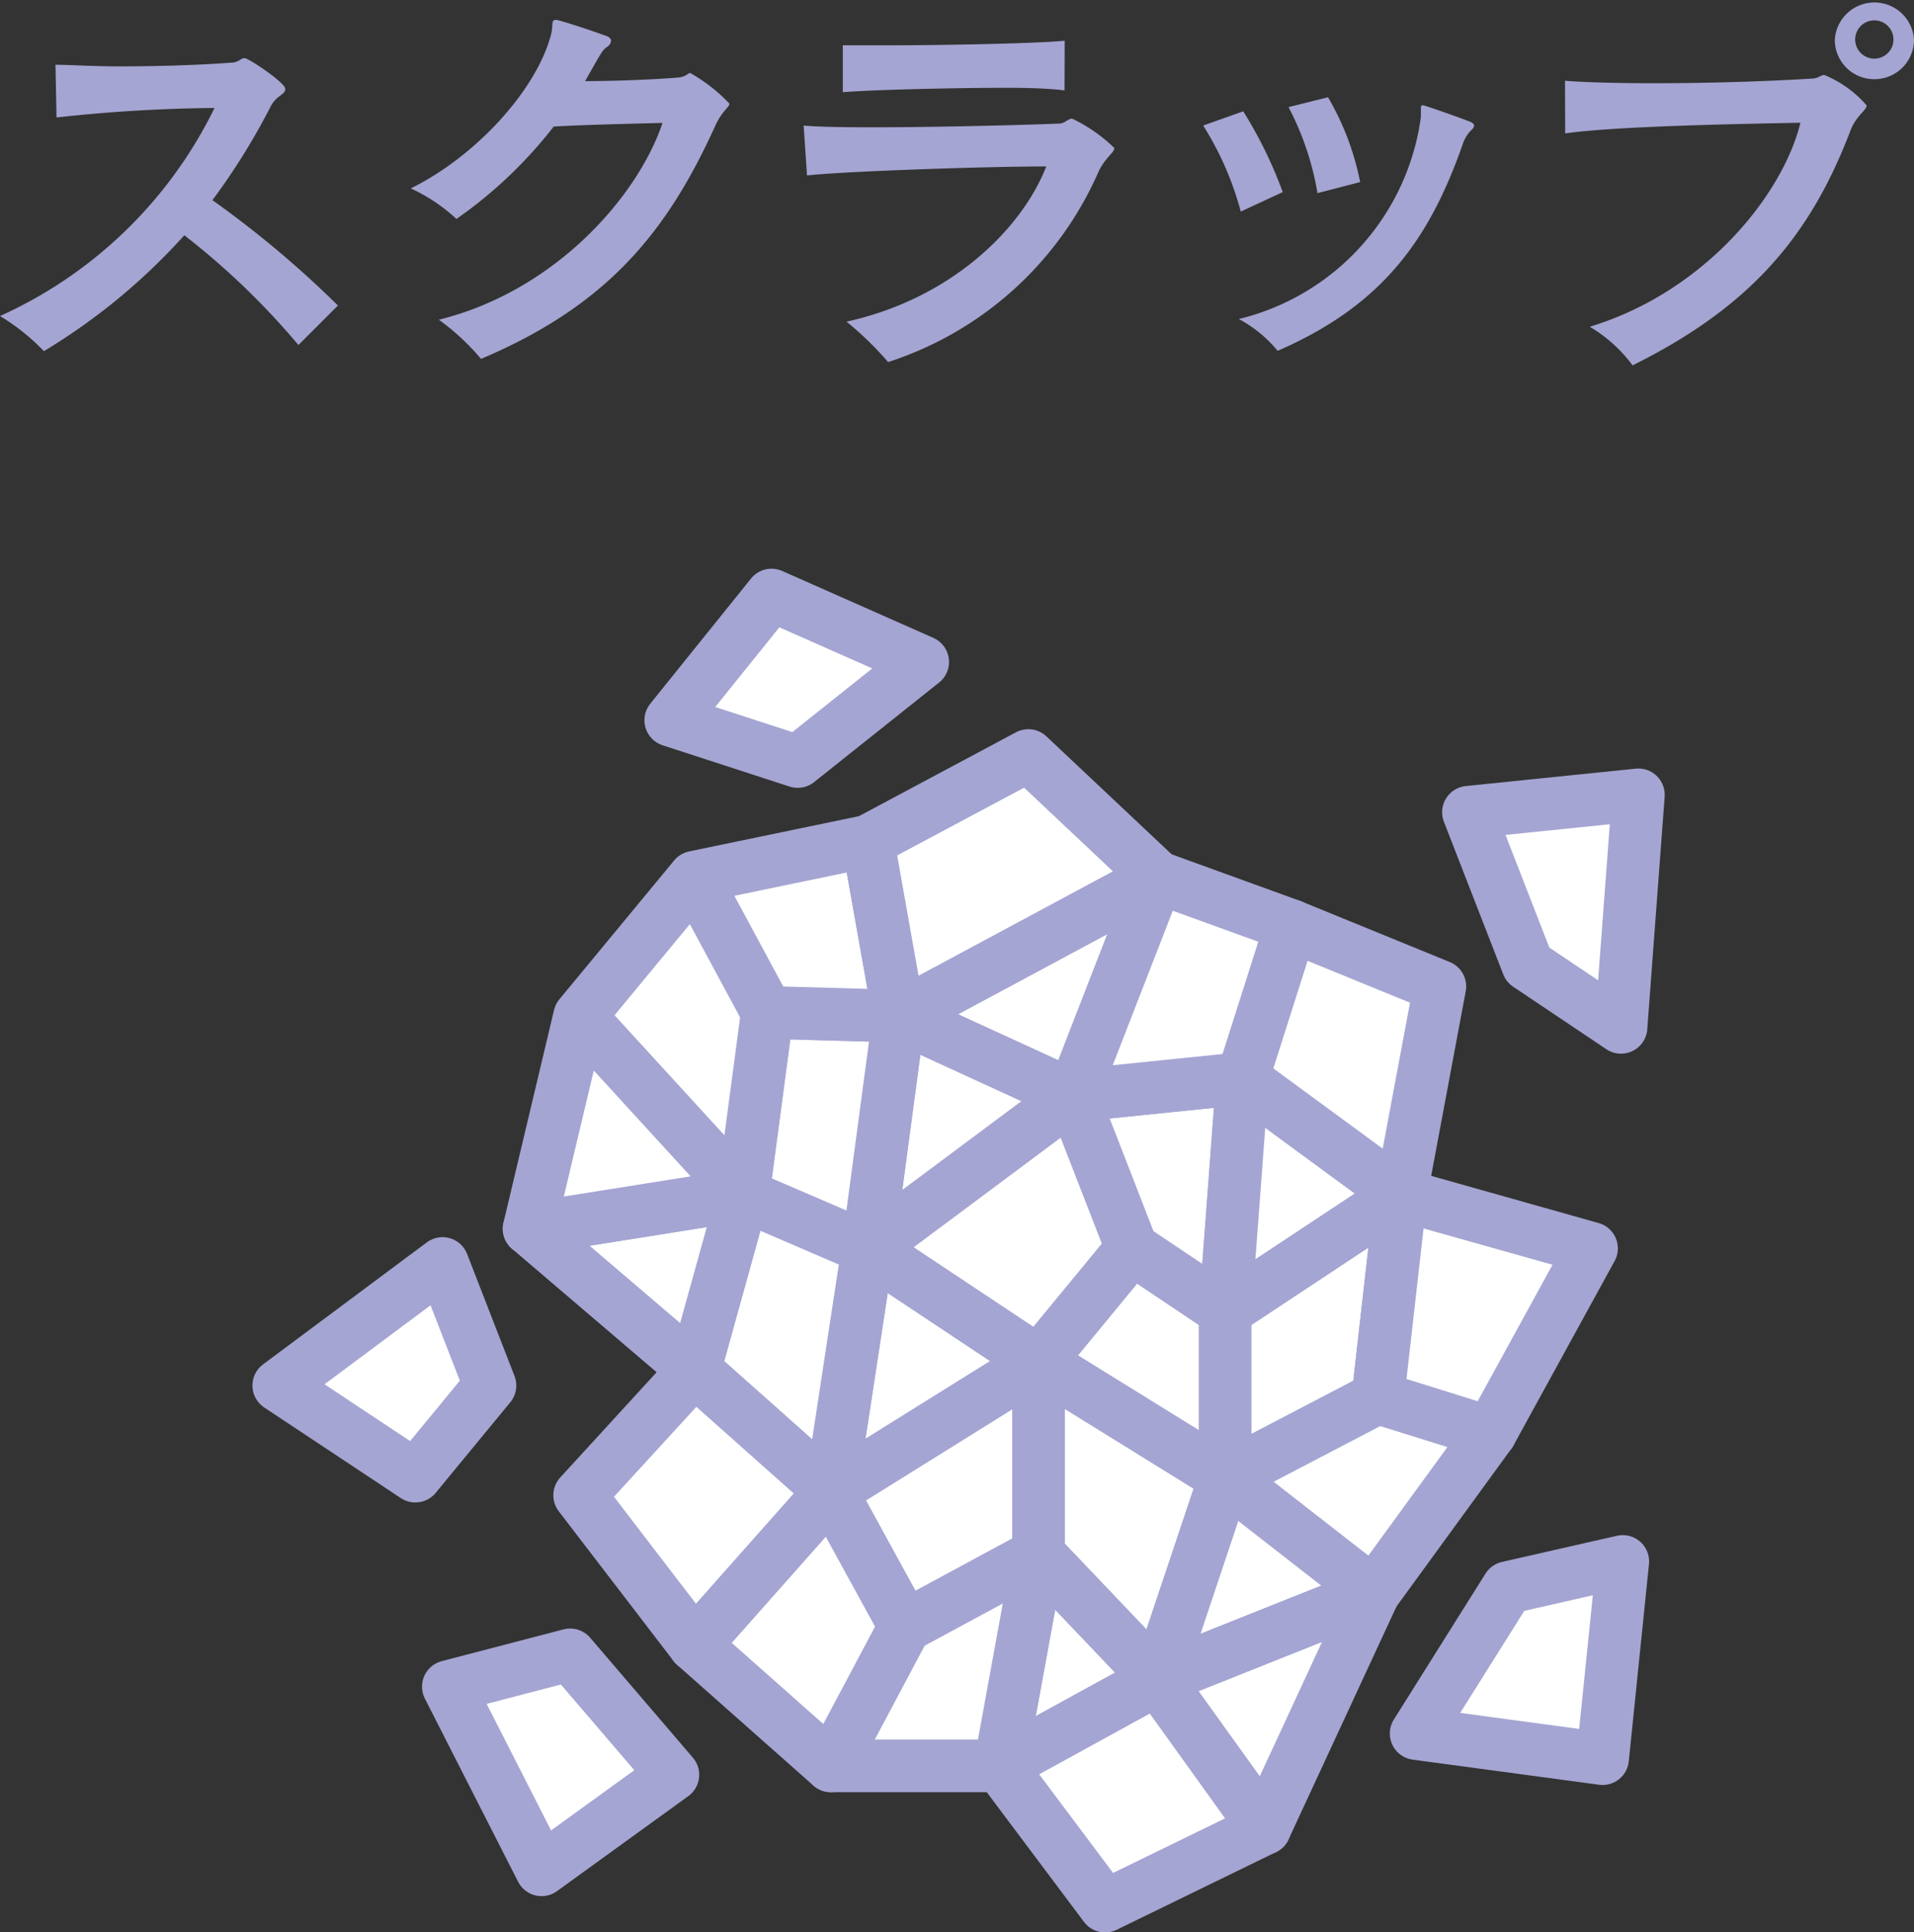
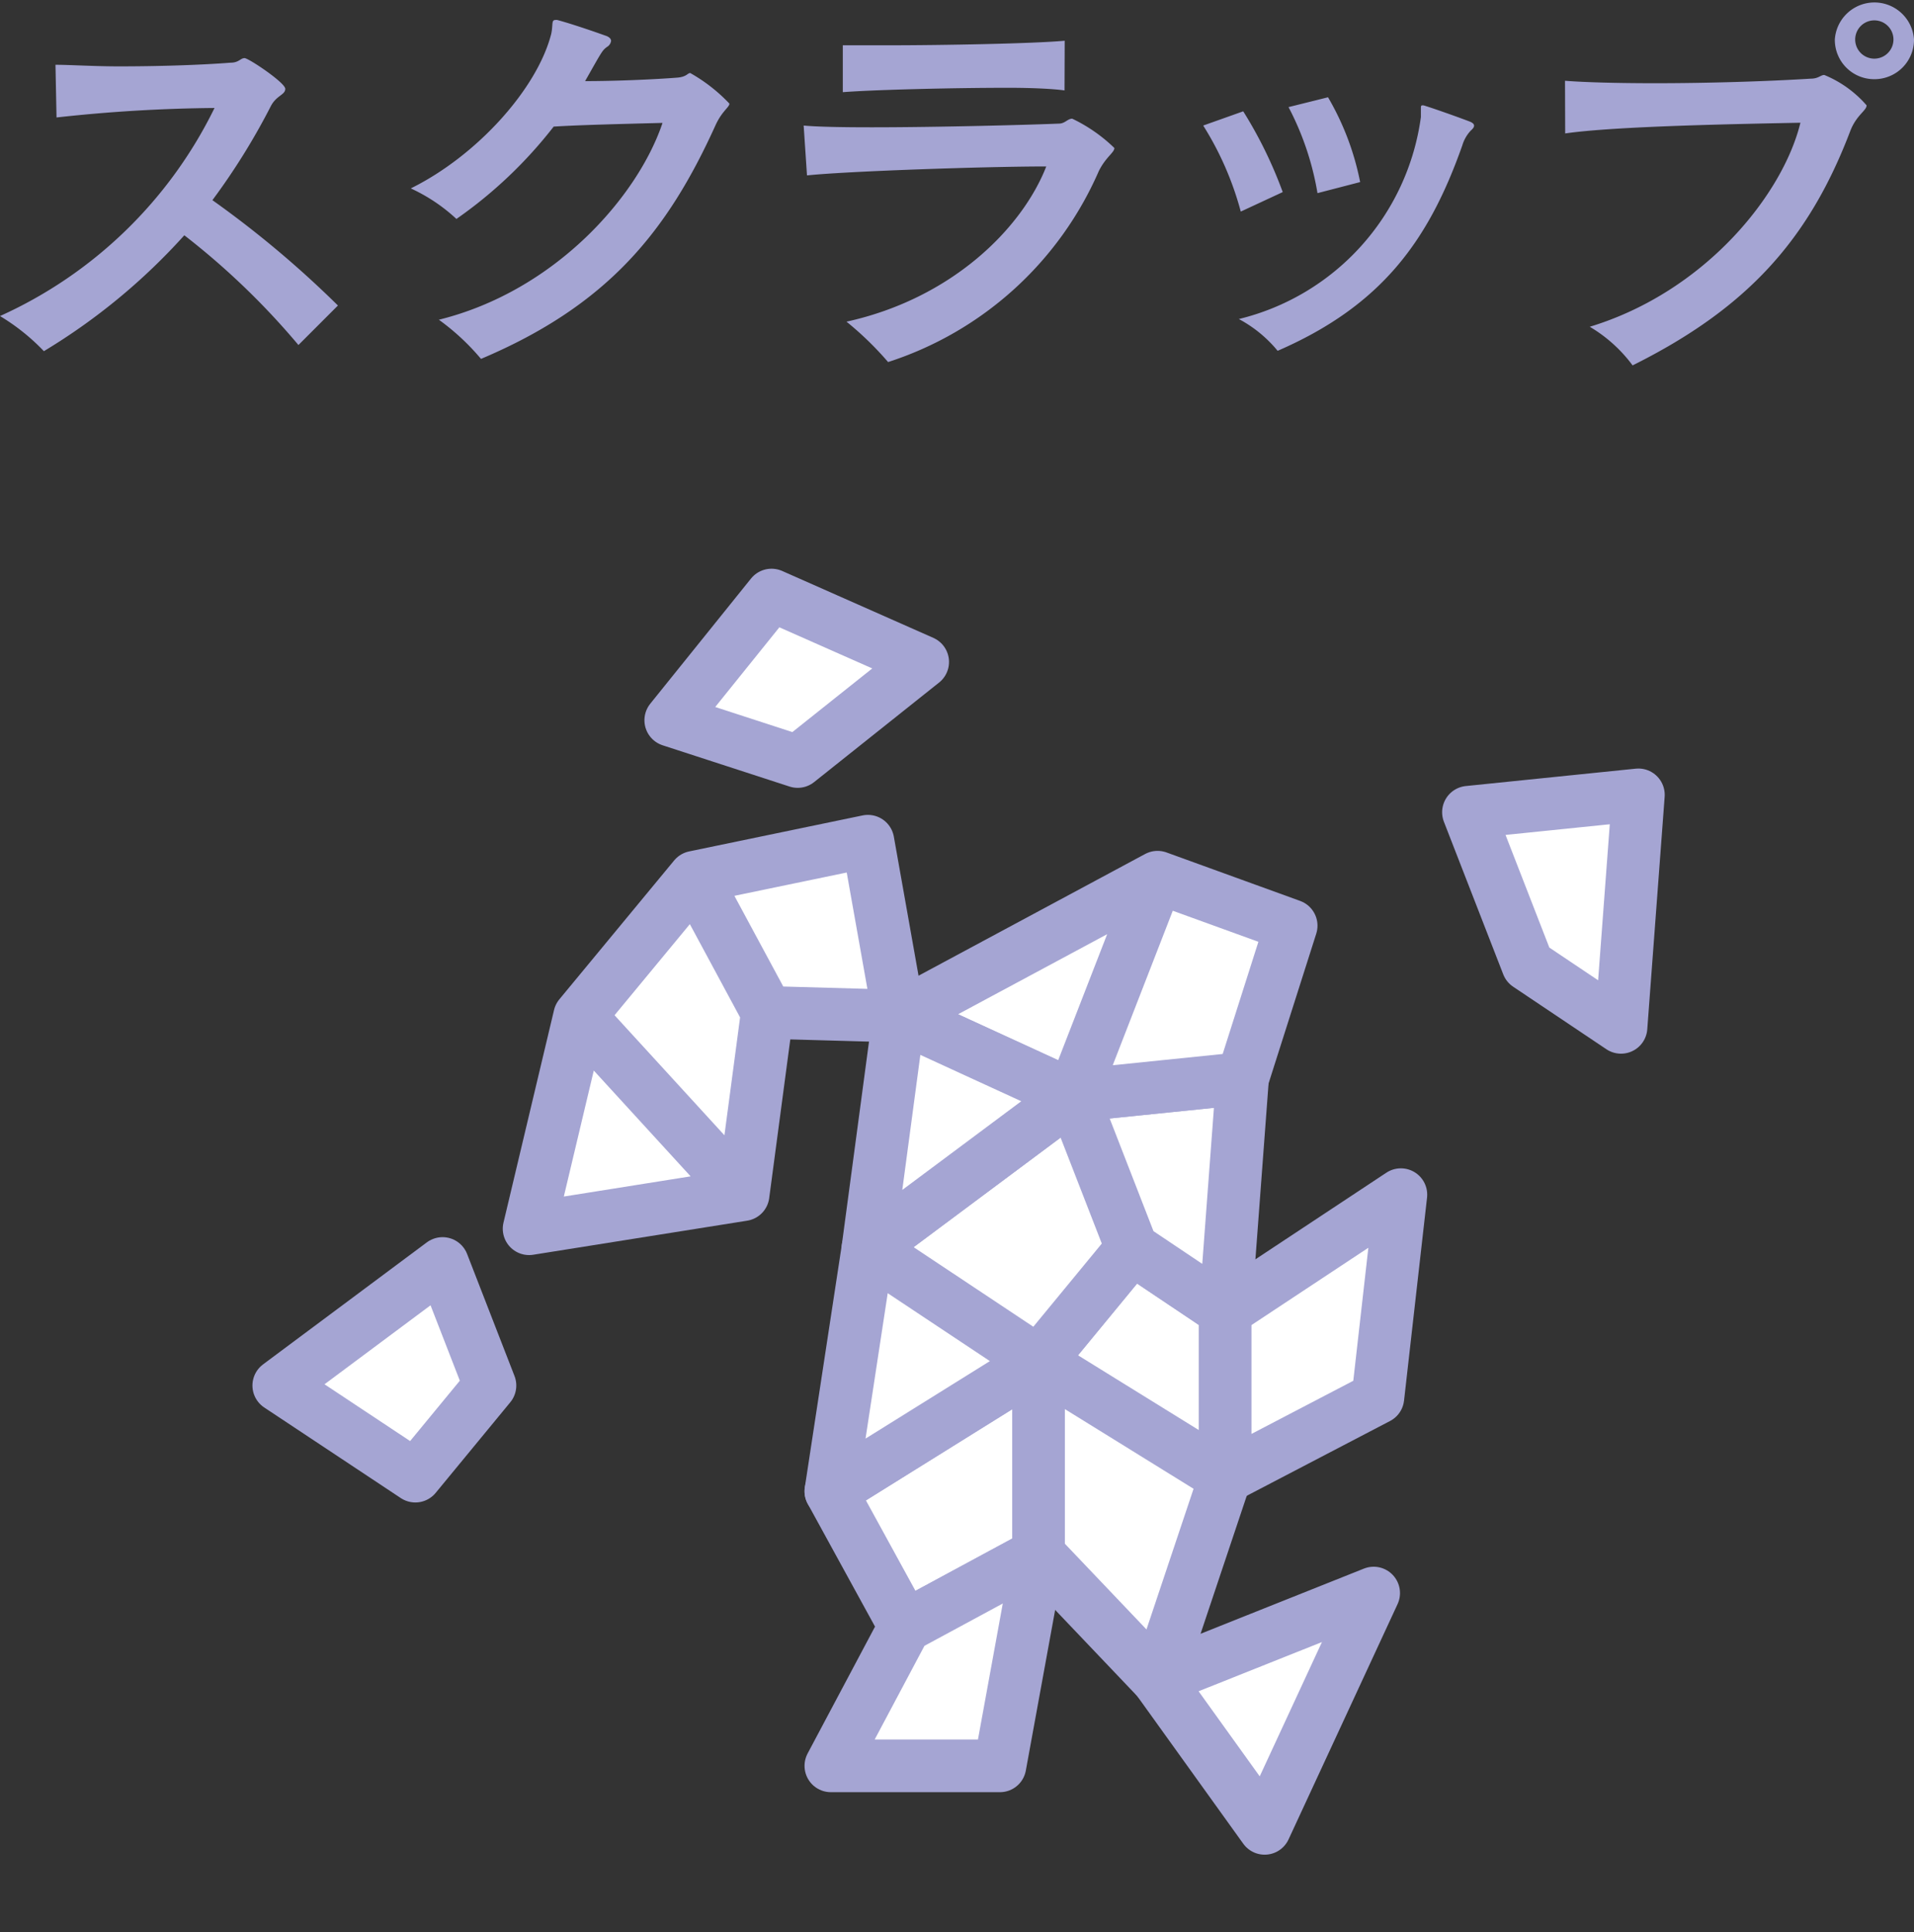
<svg xmlns="http://www.w3.org/2000/svg" viewBox="0 0 109.03 110.05">
  <rect x="0" y="0" width="109.03" height="110.05" fill="#333333" stroke="none" />
  <defs>
    <style>.cls-3{fill:#fff;stroke:#a5a5d3;stroke-linecap:round;stroke-linejoin:round;stroke-width:3px}</style>
  </defs>
  <g id="レイヤー_2" data-name="レイヤー 2">
    <g id="デザイン">
      <path d="M17 19.65a42.38 42.38 0 00-6.5-6.25 35.16 35.16 0 01-8 6.6A12 12 0 000 18 25.07 25.07 0 0012.22 6.15a88 88 0 00-9 .54l-.06-3c.85 0 2.18.09 3.62.09 2.13 0 4.57-.07 6.36-.21.47 0 .56-.26.79-.26s2.32 1.4 2.32 1.75-.51.37-.83 1a38 38 0 01-3.32 5.34 58 58 0 017.15 6zm8-1.44C31.66 16.56 36.35 11.15 37.74 7c-2.69.07-4.76.12-6.2.21A25.4 25.4 0 0126 12.47a9.84 9.84 0 00-2.6-1.74c3.77-1.86 7.2-5.67 8-8.8.11-.51 0-.79.23-.79a.32.32 0 01.12 0c.79.21 2.13.67 2.71.88.24.07.35.19.35.31a.47.47 0 01-.23.34c-.28.21-.28.24-1.25 1.95 1.69 0 3.87-.09 5.27-.2.53-.05.56-.26.72-.26a9.46 9.46 0 012.23 1.74c0 .21-.42.42-.79 1.23-2.72 6-6.09 10.24-13.36 13.31a13.26 13.26 0 00-2.4-2.23zM45.78 7.15c.7.07 2.14.1 3.86.1 3.83 0 9-.14 10.68-.21.35 0 .49-.28.76-.28a9 9 0 012.4 1.67c0 .26-.49.51-.89 1.32a19.68 19.68 0 01-12 10.87 18.32 18.32 0 00-2.37-2.3c6-1.32 10-5.31 11.38-8.84-3.43 0-11.35.27-13.63.51zm14.86-2C60 5.06 58.81 5 57.44 5c-3.3 0-7.8.12-9.43.25V2.58h2.44c3.35 0 8.5-.1 10.2-.26zm10.04 6.9a17.83 17.83 0 00-2.14-4.9l2.28-.81a24.57 24.57 0 012.25 4.6zm10.26-5.92C80.94 6 81 6 81 6h.09c.63.19 2.16.74 2.65.93.16.07.23.14.23.23s-.07.17-.19.28a2.1 2.1 0 00-.48.84c-1.91 5.41-4.58 9.12-10.52 11.7a7.33 7.33 0 00-2.21-1.81 13.74 13.74 0 0010.37-11.5zM75.05 11a16.3 16.3 0 00-1.65-4.9l2.25-.56a15.46 15.46 0 011.83 4.83zm14.1-6.4c1.11.09 3 .14 5.13.14 2.92 0 6.32-.1 8.87-.26.44 0 .56-.21.77-.21A6.4 6.4 0 01106.33 6c0 .3-.58.55-.93 1.46-2.34 6.15-5.83 10.08-12.4 13.35a8.28 8.28 0 00-2.44-2.2c6.58-2 11-7.53 12-11.62-3.42.07-10.52.19-13.4.61zm17.62-.09a2.24 2.24 0 01-2.25-2.26 2.26 2.26 0 014.51 0 2.25 2.25 0 01-2.26 2.26zm0-3.35a1.09 1.09 0 000 2.18 1.09 1.09 0 100-2.18z" fill="#a5a5d3" />
      <path class="cls-3" d="M47.33 84.93l11.83-7.37v10.96l-7.61 4.11-4.22-7.7zm11.83-7.37l10.63 6.58-3.85 11.5-6.78-7.12V77.56zm10.63 6.58v-9.48l-5.31-3.56-5.32 6.46 10.63 6.58z" />
      <path class="cls-3" d="M59.16 77.56l-9.72-6.46-2.11 13.83 11.83-7.37zm-9.72-6.46l11.66-8.69 3.38 8.69-5.32 6.46-9.72-6.46zm-33.56 7.81l9.33-6.95 2.7 6.95-4.25 5.16-7.78-5.16zm45.22-16.5l9.68-.99-.99 13.24-5.31-3.56-3.38-8.69zm22.55-16.15l9.68-.99-.99 13.24-5.31-3.56-3.38-8.69z" />
-       <path class="cls-3" d="M70.78 61.42l9.02 6.62-10.01 6.62.99-13.24z" />
+       <path class="cls-3" d="M70.78 61.42z" />
      <path class="cls-3" d="M79.8 68.04L78.49 79.6l-8.7 4.54v-9.48l10.01-6.62zM38.21 41.02l5.74-7.13 8.61 3.81-7.12 5.67-7.23-2.35zM61.1 62.41l-9.89-4.54 14.73-7.91-4.84 12.45zm4.84-12.45l7.61 2.76-2.77 8.7-9.68.99 4.84-12.45z" />
      <path class="cls-3" d="M51.21 57.87l9.89 4.54-11.66 8.69 1.77-13.23z" />
-       <path class="cls-3" d="M51.21 57.87l-7.5-.21-1.38 10.38 7.11 3.06 1.77-13.23zm-8.88 10.17l7.11 3.06-2.11 13.83-7.77-6.91 2.77-9.98zm31.22-15.32l8.47 3.46-2.22 11.86-9.02-6.62 2.77-8.7zm-3.76 31.42l8.46 6.59-12.31 4.91 3.85-11.5zm8.7-4.54l6.41 2-6.65 9.13-8.46-6.59 8.7-4.54zm7.4 10.82l6.55-1.49-1.15 11.23-10.62-1.43 5.22-8.31zm-26.73-1.9l-2.2 12.05 8.98-4.93-6.78-7.12z" />
      <path class="cls-3" d="M65.94 95.64l6.1 8.49 6.21-13.4-12.31 4.91zm-6.78-7.12l-2.2 12.05h-9.63l4.22-7.94 7.61-4.11z" />
-       <path class="cls-3" d="M65.94 95.64l6.1 8.49-9.09 4.43-5.99-7.99 8.98-4.93zM47.33 84.93l4.22 7.7-4.22 7.94-7.77-6.88 7.77-8.76zM25.54 96.06l6.94-1.81 5.85 6.83-7.48 5.41-5.31-10.43z" />
-       <path class="cls-3" d="M47.33 84.93l-7.77-6.91-6.54 7.14 6.54 8.53 7.77-8.76zM79.8 68.04l10.86 3.06-5.76 10.5-6.41-2 1.31-11.56zm-37.47 0l-12.19 1.94 9.42 8.04 2.77-9.98z" />
      <path class="cls-3" d="M30.14 69.98l2.88-12.11 9.31 10.17-12.19 1.94zm2.88-12.11l6.54-7.91 4.15 7.7-1.38 10.38-9.31-10.17zm6.54-7.91l9.88-2.05 1.77 9.96-7.5-.21-4.15-7.7z" />
-       <path class="cls-3" d="M49.44 47.91l9.14-4.88 7.36 6.93-14.73 7.91-1.77-9.96z" />
    </g>
  </g>
</svg>